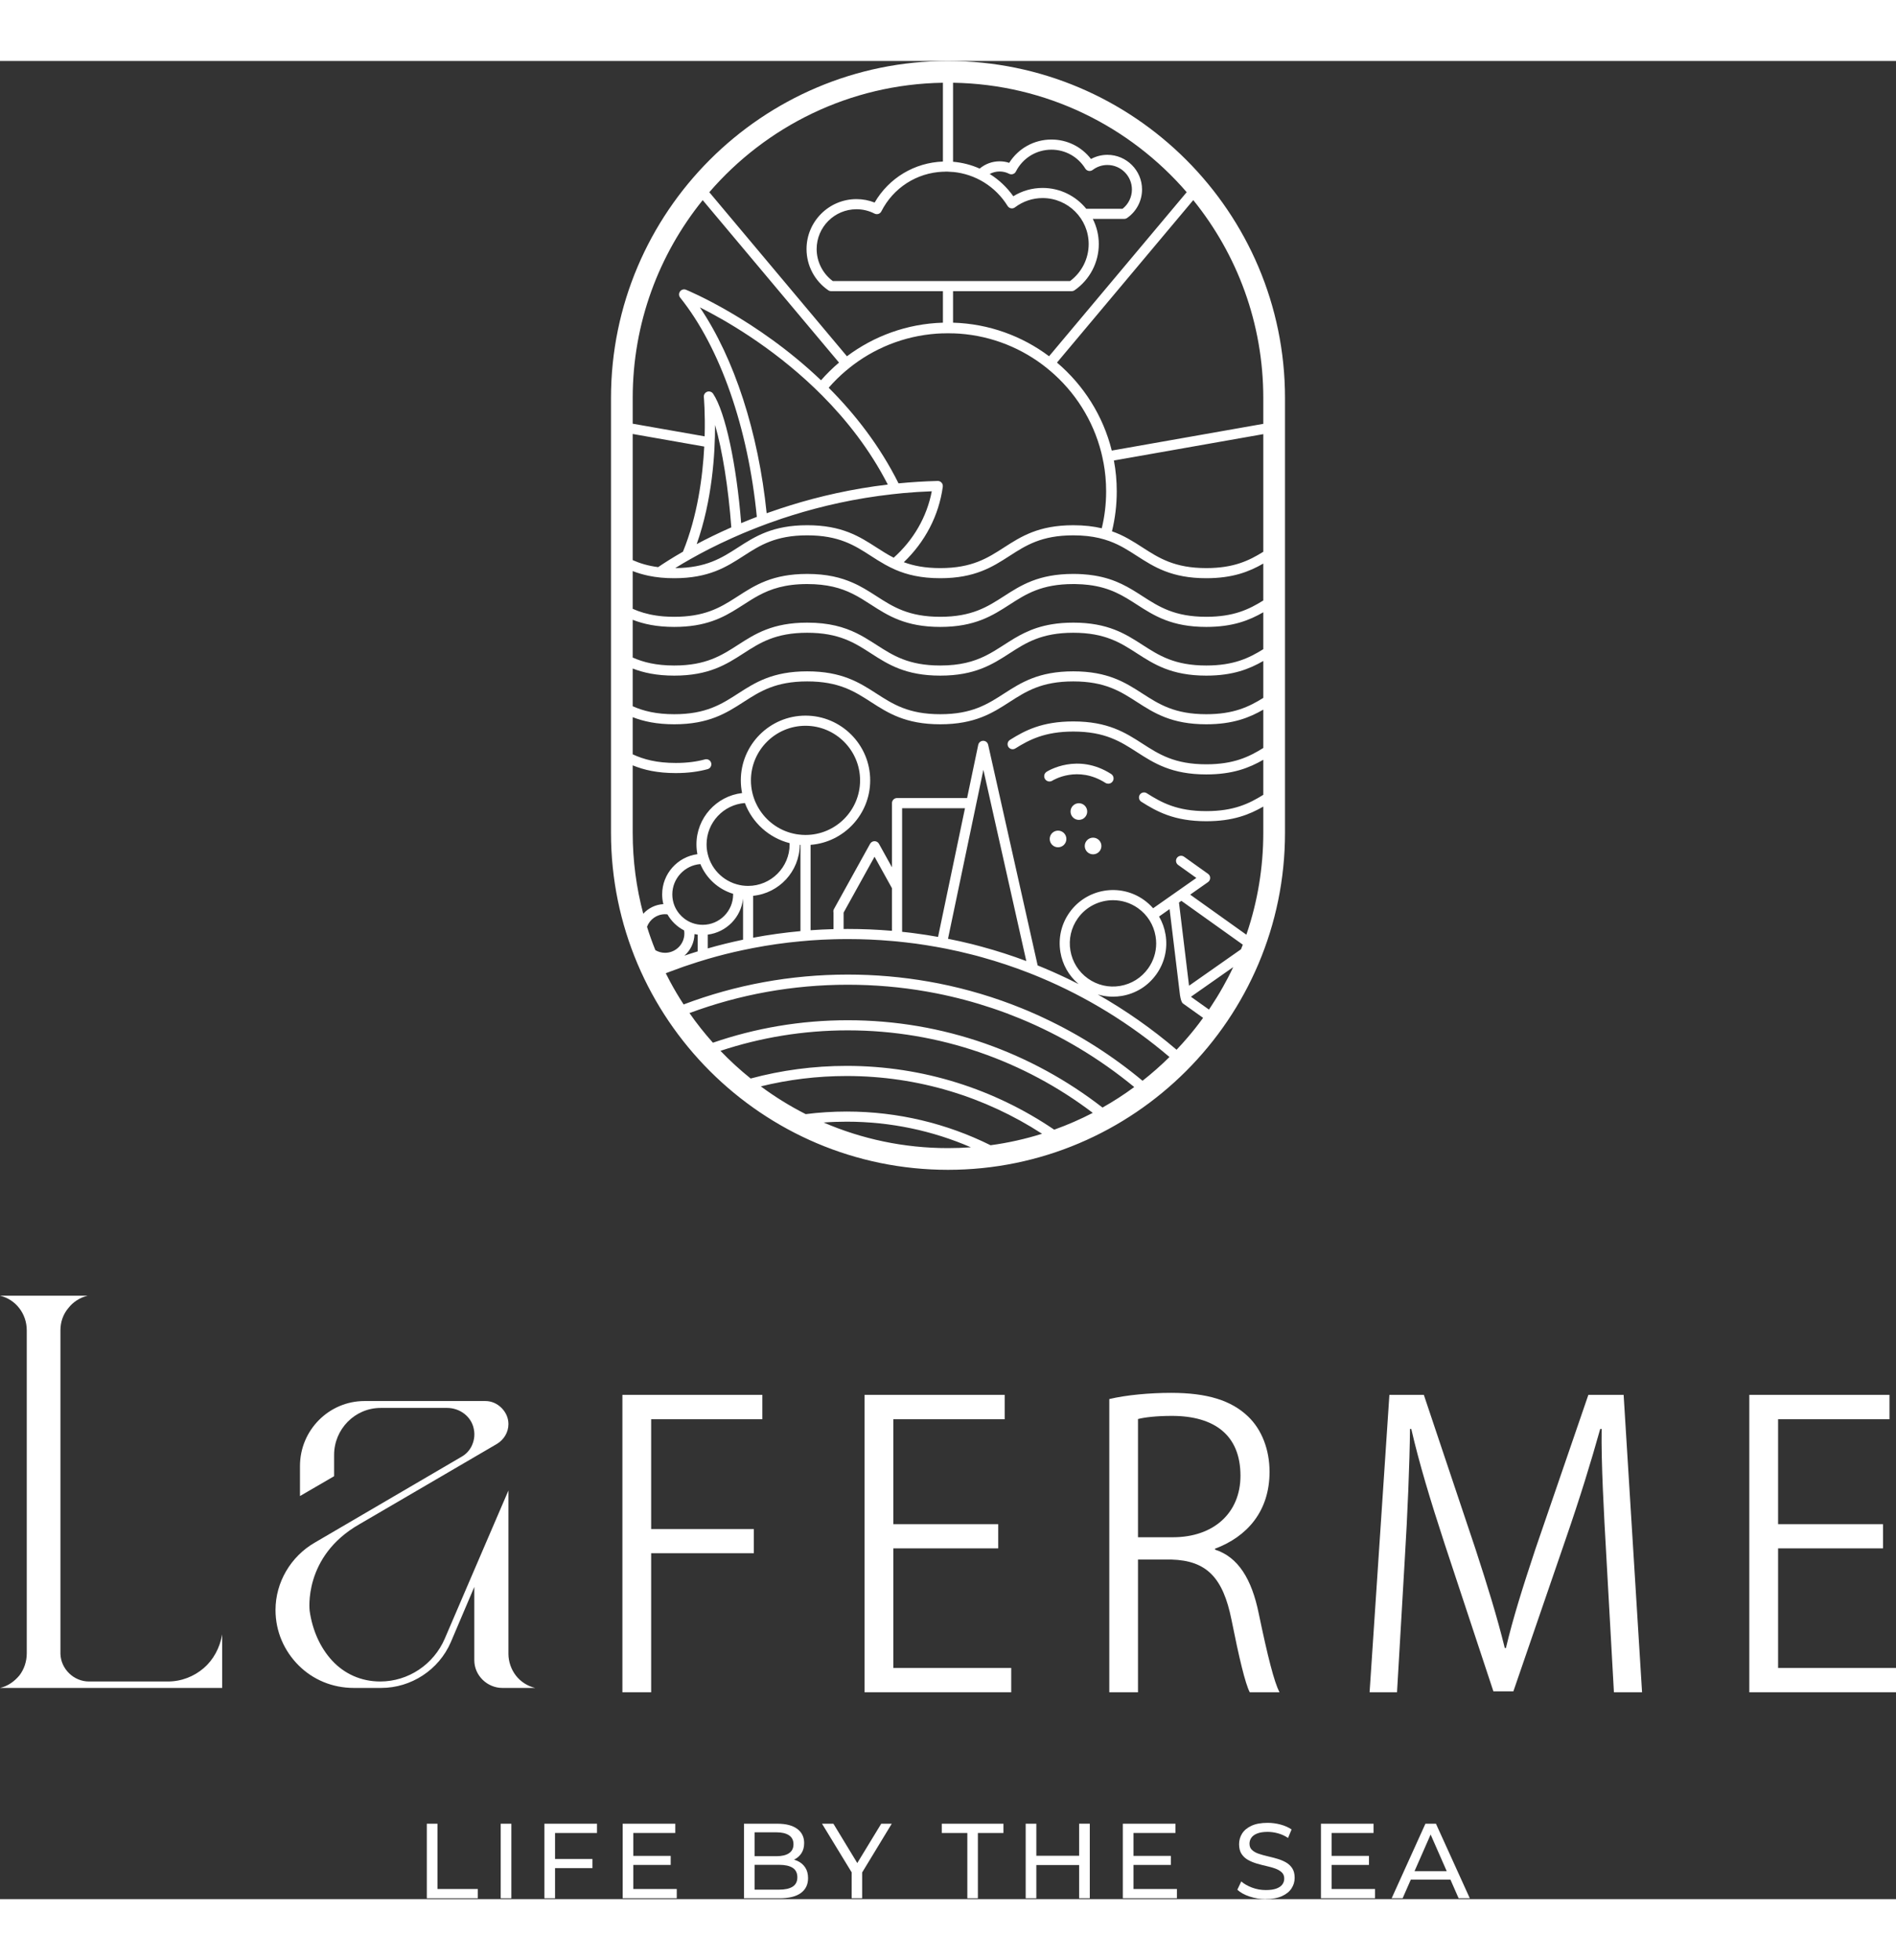
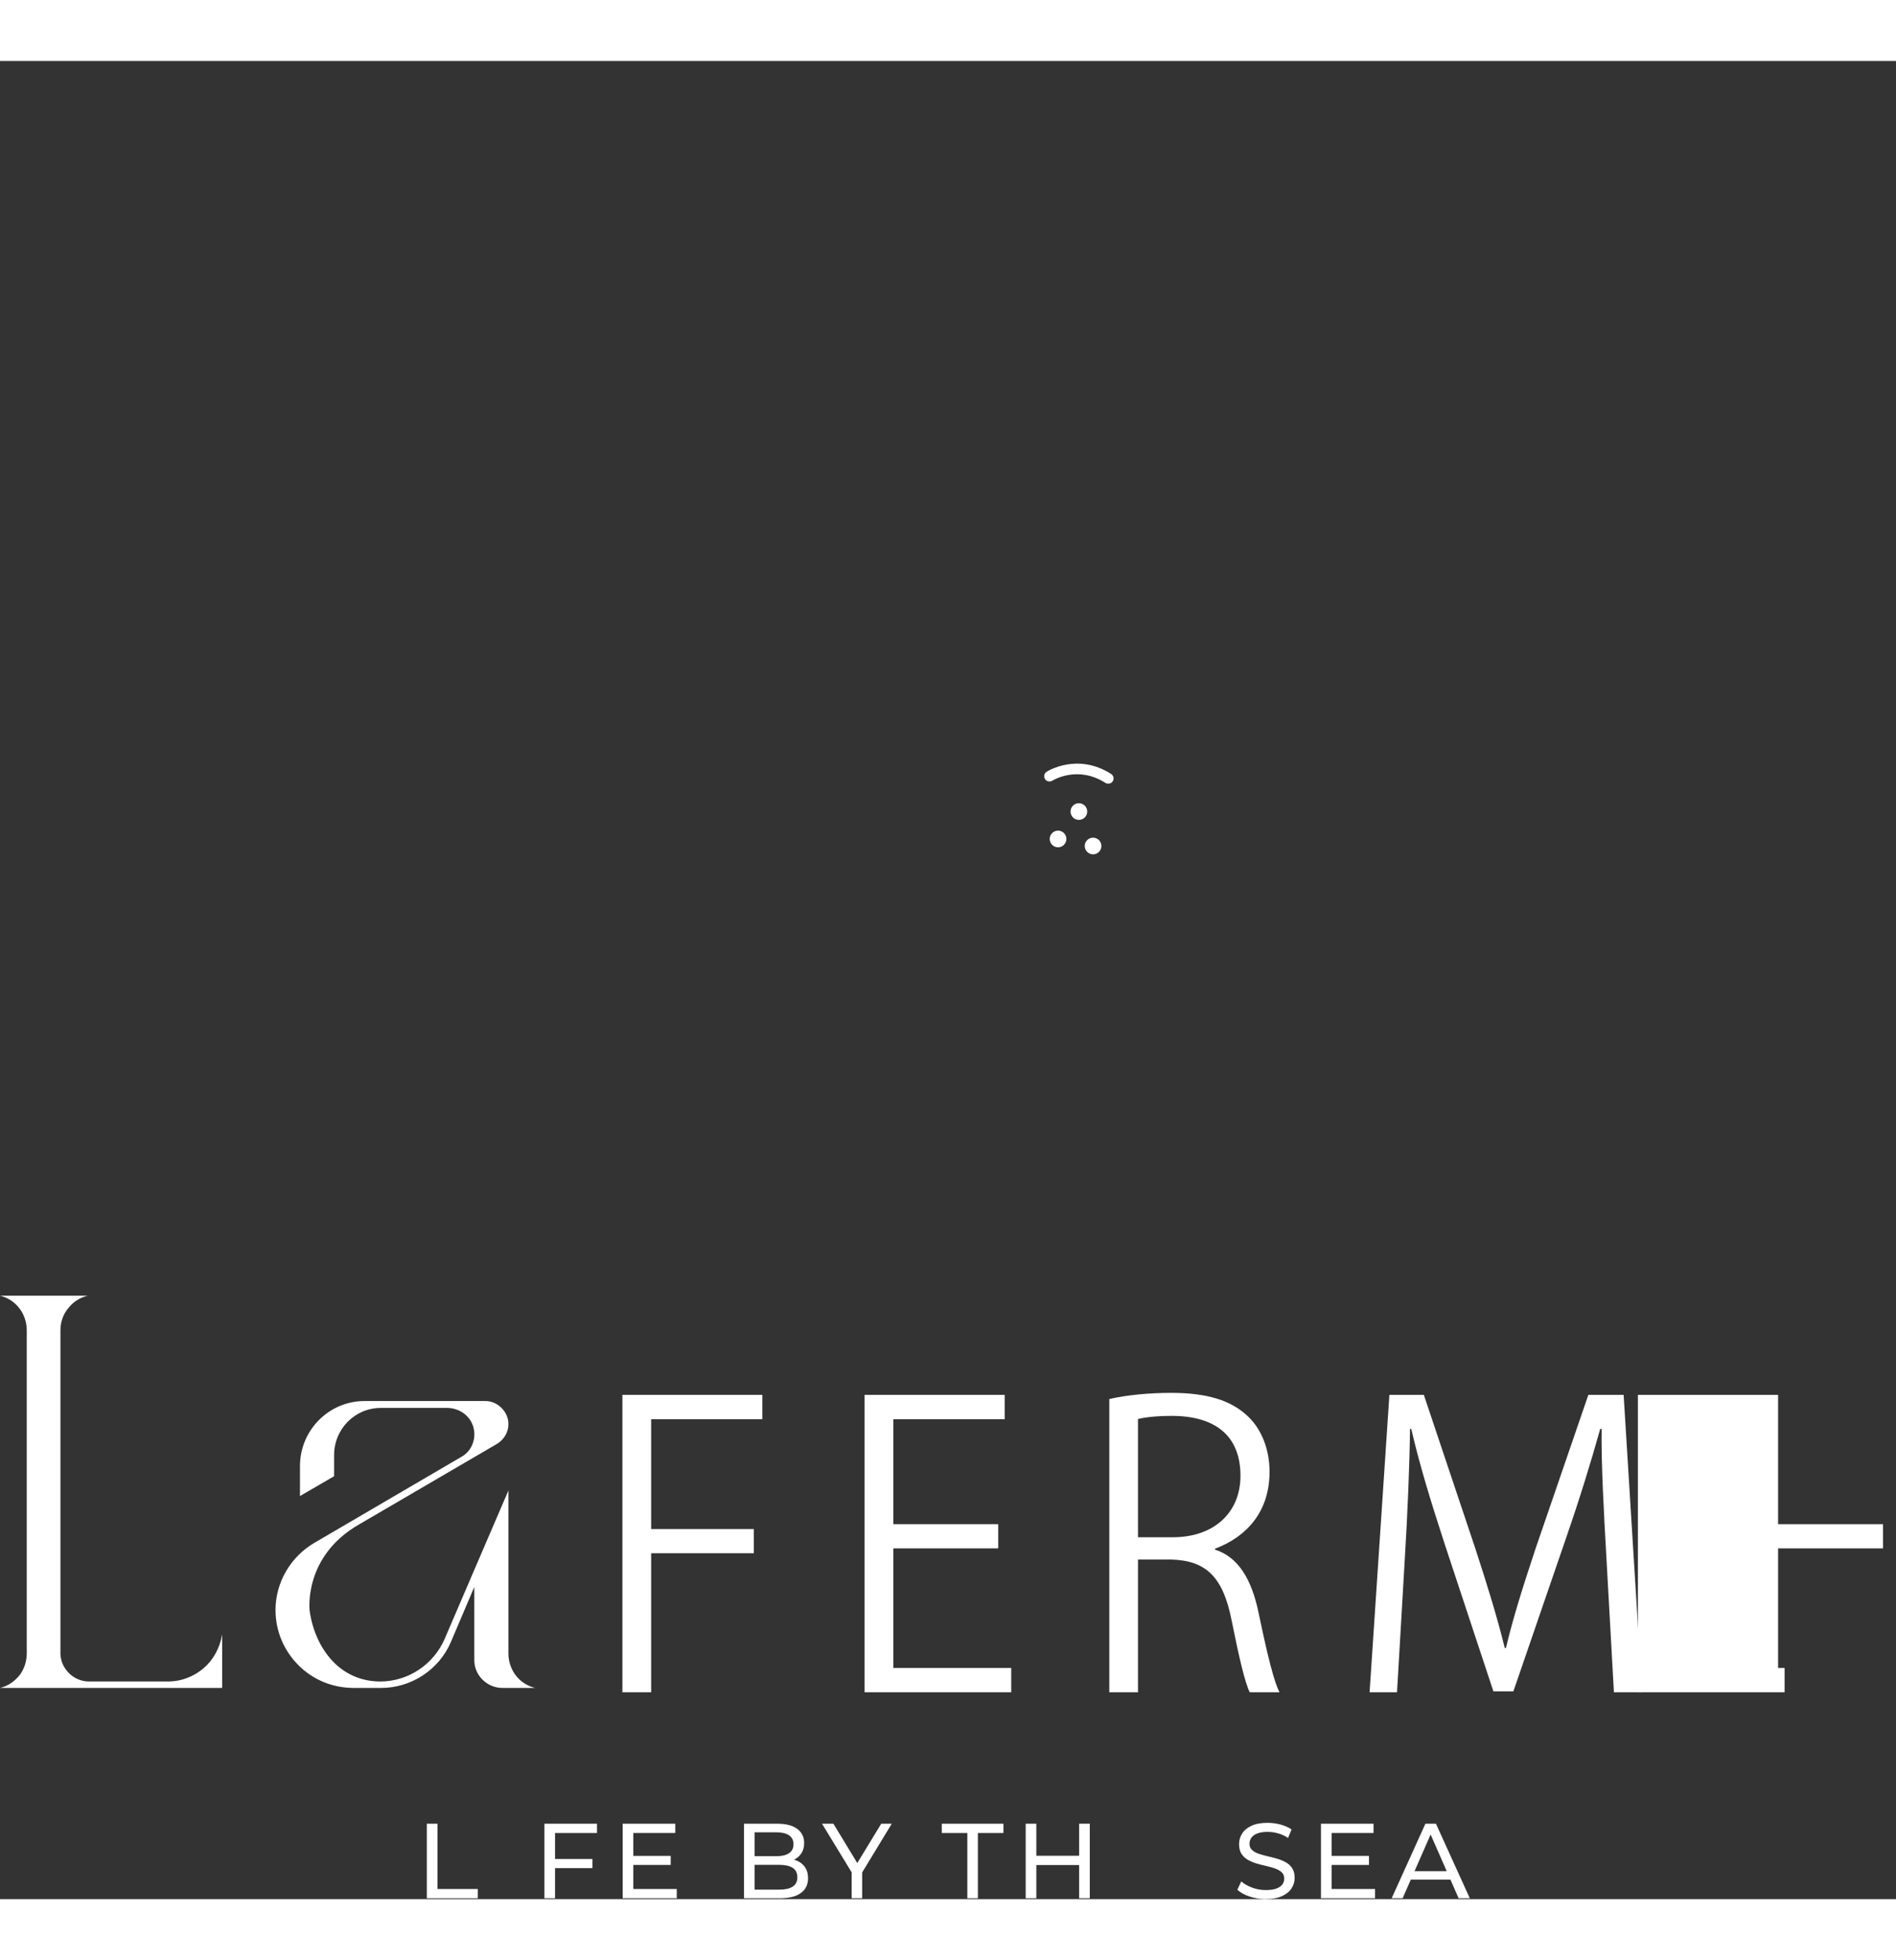
<svg xmlns="http://www.w3.org/2000/svg" id="Layer_2" width="208" height="215" viewBox="0 0 646.26 626.45">
  <rect x="0" y="0" width="646.26" height="626.45" fill="#333333" stroke="none" />
  <g id="Layer_1-2">
    <path d="m145.48,626.16v-25.41h3.63v22.25h13.76v3.16h-17.39Z" style="fill:#ffffff;" />
-     <path d="m170.67,626.16v-25.41h3.63v25.41h-3.63Z" style="fill:#ffffff;" />
    <path d="m189.19,626.16h-3.63v-25.41h17.93v3.16h-14.3v22.25Zm-.36-13.4h13.11v3.12h-13.11v-3.12Z" style="fill:#ffffff;" />
    <path d="m215.87,623h14.81v3.16h-18.44v-25.41h17.93v3.16h-14.3v19.1Zm-.33-11.29h13.07v3.09h-13.07v-3.09Z" style="fill:#ffffff;" />
    <path d="m253.59,626.16v-25.41h11.4c2.93,0,5.18.59,6.75,1.76,1.57,1.17,2.36,2.78,2.36,4.81,0,1.38-.31,2.54-.93,3.49s-1.45,1.67-2.49,2.18c-1.04.51-2.17.76-3.38.76l.65-1.09c1.45,0,2.73.25,3.85.76,1.11.51,2,1.25,2.65,2.23.65.98.98,2.2.98,3.65,0,2.18-.82,3.87-2.45,5.06-1.63,1.2-4.06,1.8-7.28,1.8h-12.13Zm3.63-2.94h8.35c2.01,0,3.54-.34,4.61-1.02,1.06-.68,1.6-1.74,1.6-3.19s-.53-2.55-1.6-3.23c-1.07-.68-2.6-1.02-4.61-1.02h-8.68v-2.94h7.77c1.84,0,3.27-.34,4.28-1.02,1.02-.68,1.52-1.69,1.52-3.05s-.51-2.37-1.52-3.05c-1.02-.68-2.44-1.02-4.28-1.02h-7.44v19.53Z" style="fill:#ffffff;" />
    <path d="m290.29,626.16v-9.73l.83,2.25-10.93-17.93h3.88l9.19,15.14h-2.11l9.22-15.14h3.59l-10.89,17.93.8-2.25v9.73h-3.59Z" style="fill:#ffffff;" />
    <path d="m329.72,626.16v-22.25h-8.71v-3.16h21.02v3.16h-8.71v22.25h-3.59Z" style="fill:#ffffff;" />
    <path d="m353.24,626.16h-3.63v-25.41h3.63v25.41Zm14.92-11.33h-15.28v-3.16h15.28v3.16Zm-.33-14.09h3.63v25.41h-3.63v-25.41Z" style="fill:#ffffff;" />
-     <path d="m386.35,623h14.81v3.16h-18.44v-25.41h17.93v3.16h-14.3v19.1Zm-.33-11.29h13.07v3.09h-13.07v-3.09Z" style="fill:#ffffff;" />
    <path d="m431.48,626.45c-1.94,0-3.79-.3-5.55-.89-1.77-.59-3.16-1.36-4.18-2.31l1.34-2.83c.97.85,2.2,1.55,3.7,2.11,1.5.56,3.06.83,4.68.83,1.48,0,2.67-.17,3.59-.51.92-.34,1.6-.8,2.03-1.4.44-.59.65-1.26.65-2.02,0-.87-.28-1.57-.85-2.11-.57-.53-1.31-.96-2.21-1.29-.91-.33-1.91-.61-3-.85-1.09-.24-2.18-.53-3.29-.85-1.1-.33-2.11-.74-3.01-1.25-.91-.51-1.64-1.19-2.2-2.05-.56-.86-.83-1.97-.83-3.32s.35-2.51,1.03-3.61c.69-1.1,1.75-1.98,3.19-2.65,1.44-.67,3.27-1,5.5-1,1.48,0,2.94.19,4.39.58,1.45.39,2.71.94,3.78,1.67l-1.2,2.9c-1.09-.73-2.24-1.25-3.45-1.58-1.21-.33-2.38-.49-3.52-.49-1.43,0-2.6.18-3.52.54-.92.36-1.59.85-2.01,1.45-.42.6-.64,1.28-.64,2.03,0,.9.28,1.61.85,2.14.57.53,1.31.96,2.21,1.27.91.31,1.91.6,3,.85,1.09.25,2.18.54,3.29.85,1.1.31,2.11.73,3.01,1.23s1.64,1.19,2.2,2.03c.56.85.83,1.94.83,3.27s-.35,2.48-1.05,3.58c-.7,1.1-1.79,1.98-3.25,2.65-1.46.67-3.31,1-5.54,1Z" style="fill:#ffffff;" />
    <path d="m453.88,623h14.81v3.16h-18.44v-25.41h17.93v3.16h-14.3v19.1Zm-.33-11.29h13.07v3.09h-13.07v-3.09Z" style="fill:#ffffff;" />
    <path d="m474.35,626.16l11.51-25.41h3.59l11.54,25.41h-3.81l-10.27-23.38h1.45l-10.27,23.38h-3.74Zm4.9-6.35l.98-2.9h14.3l1.05,2.9h-16.34Z" style="fill:#ffffff;" />
    <path d="m69.44,547.72c-3.3,2.83-7.54,4.56-12.26,4.56h-26.84c-5.19,0-9.59-4.25-9.74-9.43v-110.26c0-2.83.94-5.5,2.67-7.54,1.57-2.05,3.93-3.62,6.6-4.25H0c5.35,1.26,9.12,6.13,9.12,11.79v110.1c0,2.83-.94,5.5-2.52,7.54-1.72,2.05-3.93,3.62-6.6,4.25h75.73v-18.24c-.79,4.56-2.99,8.65-6.29,11.48Z" style="fill:#ffffff;" />
    <path d="m175.82,550.23c-1.57-2.04-2.52-4.71-2.52-7.38v-55.66l-11.63,27.04-10.06,23.43c-3.78,8.8-12.42,14.62-22.01,14.62-6.6,0-12.26-2.67-16.35-7.08-4.09-4.4-6.76-10.37-7.7-16.97,0,0-2.36-18.55,16.98-29.56l46.84-27.35c2.36-1.42,3.93-3.93,3.93-6.76,0-2.2-.94-4.09-2.35-5.51-1.42-1.41-3.31-2.35-5.51-2.35h-41.19c-12.1,0-22,9.9-22,22.16v10.22l11.63-6.76v-7.23c0-8.8,7.07-16.04,15.88-16.04h22.63c4.41,0,8.34,2.99,9.12,7.24.47,2.2,0,4.4-.94,6.13-.79,1.41-1.89,2.51-3.3,3.3l-49.99,29.24c-8.18,4.72-13.37,13.52-13.37,22.95,0,7.39,2.99,13.99,7.86,18.87,4.88,4.87,11.48,7.7,18.87,7.7h9.27c10.22,0,19.65-6.13,23.74-15.57l8.02-18.86v25c0,5.18,4.4,9.43,9.59,9.43h11.16c-2.67-.63-5.03-2.2-6.6-4.25Z" style="fill:#ffffff;" />
    <path d="m259.85,462.9v-8.31h-47.7v101.37h9.8v-47.4h35v-8.24h-35v-37.42h37.9Z" style="fill:#ffffff;" />
    <path d="m304.49,547.66v-40.75h35.76v-8.24h-35.76v-35.77h37.96v-8.31h-47.77v101.37h50v-8.3h-40.19Z" style="fill:#ffffff;" />
    <path d="m429.05,529.13c-2.4-11.82-7.05-19.28-14.9-21.79v-.32c10.87-4.08,18.58-12.68,18.58-26.19,0-7.57-2.63-14.39-7.32-18.87-5.69-5.45-13.86-8.05-26.26-8.05-7.17,0-15.2.72-21.04,2.11v99.94h9.78v-45.24h11.39c12.08.34,17.61,6.24,20.48,20.52,2.55,12.77,4.67,21.74,6.23,24.72h10.12c-1.85-3.69-3.95-11.93-7.06-26.83Zm-29.26-26.01h-11.9v-40.29c2.18-.57,6.2-1.07,11.59-1.07,14.47.02,23.34,6.56,23.34,20.4,0,12.67-9.13,20.96-23.03,20.96Z" style="fill:#ffffff;" />
    <path d="m553.42,454.59h-12.02l-18.02,52.47c-4.43,13.37-7.61,23.45-10.08,33.81h-.39c-2.61-10.59-5.81-20.93-10.02-33.85l-17.57-52.43h-11.74l-6.75,101.37h9.35l2.63-45.1c.98-15.94,1.65-32.4,1.8-44.66h.43c2.69,11.7,6.49,24.25,11.34,39.09l16.65,50.35h6.81l17.8-51.79c4.86-14.06,8.61-26.24,11.8-37.65h.49c-.19,11.78.77,28.91,1.6,43.5l2.58,46.26h9.59l-6.28-101.37Z" style="fill:#ffffff;" />
-     <path d="m606.07,547.66v-40.75h35.76v-8.24h-35.76v-35.77h37.97v-8.31h-47.78v101.37h50v-8.3h-40.19Z" style="fill:#ffffff;" />
-     <path d="m323.13,0c-63.34,0-114.87,51.53-114.87,114.87v148.16c0,63.34,51.53,114.87,114.87,114.87s114.87-51.53,114.87-114.87V114.87c0-63.34-51.53-114.87-114.87-114.87Zm1.72,7.42c31.79.5,60.27,14.87,79.64,37.3l-46.91,55.91c-9.18-6.88-20.48-11.08-32.73-11.44v-10.74h40.44c.35,0,.7-.11.99-.31,5.16-3.58,8.25-9.46,8.25-15.73,0-3.08-.74-6.01-2.05-8.59h10.72c.35,0,.69-.11.98-.31,3.19-2.21,5.09-5.84,5.09-9.71,0-6.51-5.3-11.81-11.81-11.81-1.97,0-3.88.49-5.59,1.42-3.21-4.18-8.14-6.63-13.48-6.63-5.91,0-11.29,3-14.4,7.94-1.05-.35-2.15-.52-3.27-.52-2.59,0-4.96.94-6.8,2.48,0,0,0,0,0,0h0c-2.84-1.27-5.9-2.06-9.07-2.33V7.42Zm-75.33,155.18c1.09-.5,2.21-.99,3.37-1.48,1.73-.73,3.53-1.46,5.4-2.19,1.1-.42,2.22-.85,3.36-1.27,1.53-.56,3.1-1.11,4.71-1.65,1.15-.38,2.31-.76,3.5-1.13,10.1-3.16,21.63-5.82,34.37-7.23,1.2-.14,2.41-.27,3.63-.38,3.18-.29,6.43-.5,9.74-.62-1.67,8.77-6.27,16.64-12.98,22.64-2.07-1.05-3.94-2.26-5.86-3.49-5.79-3.73-11.77-7.58-23.61-7.58s-17.82,3.85-23.6,7.58c-5.55,3.57-10.8,6.96-21.39,7.03.06-.04.11-.08.17-.11,1.49-.93,3.23-1.97,5.2-3.07,3.81-2.16,8.5-4.59,13.99-7.05Zm-12.05,2.06c5.29-14.97,6.28-30.76,6.26-40.62,2.49,8.61,4.55,21.47,5.54,34.91-4.43,1.95-8.38,3.89-11.8,5.71Zm1.09-80.68c8.36,4.19,24.12,13.17,39.1,27.5.88.84,1.75,1.69,2.62,2.57,8.32,8.38,16.25,18.45,22.33,30.31-12.23,1.45-23.35,4.02-33.16,7.06-1.21.37-2.39.75-3.55,1.14-1.56.51-3.09,1.04-4.58,1.57-2.83-27.54-10.97-52.71-22.76-70.15Zm82.79,61.11c.07-.5-.08-1.01-.42-1.38-.34-.38-.83-.6-1.33-.58-4.57.12-9.01.4-13.33.82-6.4-12.83-14.89-23.66-23.81-32.59,1.8-2.07,3.76-4.01,5.86-5.78h.01c.87-.74,1.77-1.46,2.69-2.15,8.54-6.36,19.02-10.25,30.38-10.61h0v.02c.57-.02,1.15-.04,1.73-.04s1.15.03,1.73.04v-.02c11.36.36,21.84,4.25,30.38,10.61.93.69,1.82,1.41,2.7,2.16h.01c8.42,7.13,14.62,16.8,17.42,27.82.28,1.11.52,2.24.73,3.38h.02c.6,3.21.91,6.51.91,9.89,0,4.33-.51,8.54-1.49,12.58-2.76-.65-5.94-1.04-9.7-1.04-11.84,0-17.82,3.85-23.61,7.58-5.61,3.61-10.9,7.03-21.73,7.03-5.21,0-9.13-.79-12.43-2.01,7.19-6.88,11.94-15.83,13.29-25.73Zm48.9-94.72s0,0,0,0c-3.51-4.33-8.87-7.1-14.87-7.1-3.56,0-6.98.97-9.99,2.83-2.19-3.09-4.94-5.65-8.04-7.59,1.01-.54,2.15-.85,3.37-.85,1.13,0,2.22.26,3.23.78.41.21.88.25,1.32.1.44-.14.8-.45,1-.86,2.33-4.59,6.97-7.45,12.11-7.45,4.73,0,9.05,2.41,11.55,6.44.26.41.67.7,1.15.79s.97-.03,1.36-.32c1.47-1.11,3.2-1.69,5.02-1.69,4.61,0,8.36,3.75,8.36,8.36,0,2.56-1.18,4.98-3.19,6.56h-12.38Zm-48.32-12.64c.17-.01.34-.02.52-.02.2,0,.4,0,.61.01.6.02,1.2.07,1.79.12v-.02c7.64.74,14.49,4.96,18.6,11.6.25.41.67.7,1.15.79.48.09.97-.03,1.35-.32,2.75-2.07,6.02-3.17,9.43-3.17,8.66,0,15.7,7.04,15.7,15.69,0,4.96-2.36,9.63-6.34,12.59h-80.89c-3.44-2.56-5.49-6.6-5.49-10.9,0-7.49,6.09-13.57,13.57-13.57,2.15,0,4.23.5,6.16,1.49.41.2.88.24,1.32.1.43-.14.8-.45,1-.86,4.08-8.04,12.05-13.15,20.99-13.52h0c.17,0,.35,0,.52,0,0,0,0,0,0,0Zm-.53-30.31v26.86c-9.69.35-18.41,5.6-23.28,13.97-1.97-.78-4.05-1.17-6.19-1.17-9.38,0-17.02,7.63-17.02,17.02,0,5.62,2.77,10.87,7.42,14.05.28.2.62.3.97.3h38.1v10.74s0,0,0,0c-12.25.36-23.54,4.57-32.72,11.45l-46.91-55.91c19.36-22.44,47.84-36.81,79.63-37.31Zm-105.74,107.45c0-25.52,8.94-48.99,23.86-67.44l46.46,55.36c-2.19,1.86-4.24,3.87-6.13,6.03-22.05-21.02-45.67-30.71-46.02-30.85-.73-.3-1.57-.06-2.03.57-.47.63-.45,1.5.04,2.11,13.69,17.08,23.17,44.43,26.13,74.72-1.84.71-3.63,1.42-5.34,2.14-1.56-19.76-5.35-37.83-9.57-44.12-.44-.65-1.28-.93-2.02-.66-.74.27-1.21,1-1.13,1.79,0,.13.5,5.47.27,13.41l-24.52-4.31v-8.75Zm0,12.25l24.39,4.29c-.53,10.24-2.29,23.65-7.26,35.83-3.75,2.15-6.6,3.99-8.46,5.26-3.43-.44-6.21-1.29-8.67-2.38v-43Zm7.73,175.92c-1.06-2.6-2.01-5.26-2.85-7.97h0c.93-2.5,3.34-4.28,6.15-4.28.28,0,.55.02.81.05,1.32,2.33,3.3,4.23,5.68,5.47.06.34.09.69.09,1.05,0,3.63-2.95,6.58-6.58,6.58-1.2,0-2.33-.33-3.3-.9Zm48.88-39.41c-.62-.07-1.23-.17-1.83-.32-.66-.14-1.31-.33-1.94-.55-4.75-1.64-8.63-5.15-10.75-9.65-.3-.61-.56-1.23-.77-1.87h0c-.21-.59-.38-1.18-.52-1.79-.33-1.37-.5-2.8-.5-4.27,0-10.26,8.34-18.61,18.6-18.61s18.6,8.35,18.6,18.61-8.34,18.6-18.6,18.6c-.78,0-1.54-.05-2.29-.15Zm.57,3.53v29.39c-5.43.5-10.81,1.24-16.12,2.24v-14.28c8.85-.87,15.8-8.32,15.88-17.37.08.01.16.02.24.02Zm-3.7-.6c.01.14.01.29.01.43,0,7.8-6.35,14.15-14.15,14.15-.68,0-1.34-.05-2-.14-.64-.09-1.28-.23-1.89-.41-.74-.2-1.46-.47-2.14-.8-2.55-1.2-4.7-3.15-6.14-5.57-.39-.65-.73-1.34-1.01-2.06-.23-.59-.43-1.2-.57-1.83-.27-1.07-.41-2.19-.41-3.34,0-7.43,5.76-13.55,13.06-14.1,2.52,6.71,8.21,11.88,15.24,13.67Zm-15.87,18.89v14.02c-4.05.85-8.06,1.83-12.02,2.97v-4.7c6.35-.8,11.37-5.91,12.02-12.29Zm-3.38-1.62v.21c0,5.71-4.65,10.36-10.37,10.36-1.21,0-2.37-.21-3.45-.59-1.02-.36-1.98-.88-2.82-1.53-.64-.49-1.21-1.04-1.72-1.66-.68-.82-1.24-1.75-1.64-2.75-.47-1.18-.73-2.48-.73-3.83,0-5.45,4.23-9.93,9.57-10.34,2,4.84,6.1,8.6,11.16,10.13Zm-12.09,13.91v5.72c-1.52.46-3.03.95-4.53,1.46,2.07-1.8,3.39-4.42,3.45-7.36.35.08.71.14,1.08.18Zm85.33,72.76c-15.04,0-29.38-3.11-42.39-8.72,2.59-.2,5.21-.29,7.85-.29,15.01,0,29.31,3.1,42.29,8.71.01.01.03.01.04.02-2.57.19-5.17.28-7.79.28Zm14.5-.98s-.05-.03-.08-.04c-14.76-7.32-31.39-11.44-48.96-11.44-4.73,0-9.38.3-13.96.88-5.37-2.72-10.49-5.89-15.3-9.46,9.38-2.31,19.18-3.53,29.26-3.53,24.48,0,47.3,7.2,66.47,19.6.04.03.09.06.13.08-5.66,1.78-11.53,3.1-17.56,3.91Zm21.7-5.3s-.09-.06-.13-.09c-20.17-13.66-44.47-21.65-70.61-21.65-11.32,0-22.28,1.49-32.72,4.3-3.63-2.91-7.08-6.07-10.3-9.43,13.66-4.53,28.25-6.98,43.41-6.98,31.34,0,60.28,10.48,83.5,28.12-4.23,2.19-8.62,4.11-13.15,5.73Zm16.46-7.54c-24-18.64-54.13-29.76-86.81-29.76-16.09,0-31.55,2.69-45.97,7.66h-.01c-2.86-3.2-5.53-6.57-7.99-10.1,17.03-6.34,35.24-9.66,53.97-9.66,9.1,0,18.08.78,26.86,2.32.57.1,1.14.2,1.7.31.57.1,1.14.21,1.7.32,6.46,1.28,12.8,2.97,19,5.05,1.63.55,3.25,1.12,4.86,1.72,1.47.55,2.94,1.13,4.4,1.73,14.04,5.76,27.21,13.62,39.11,23.42-3.46,2.55-7.07,4.89-10.82,6.99Zm13.65-9.13c-10.3-8.57-21.54-15.72-33.47-21.32-1.23-.59-2.46-1.15-3.71-1.69-1.35-.6-2.7-1.17-4.07-1.72-9.09-3.69-18.54-6.51-28.24-8.44l-3.4-.63c-9.01-1.58-18.23-2.39-27.57-2.39-19.44,0-38.33,3.5-55.96,10.18-1.64-2.51-3.18-5.1-4.6-7.75-.51-.95-1.01-1.91-1.49-2.88.49-.19.99-.38,1.49-.57,3.09-1.18,6.22-2.27,9.38-3.26,1.15-.37,2.3-.72,3.45-1.05,3.96-1.16,7.97-2.17,12.02-3.02,1.15-.25,2.3-.49,3.45-.7,5.31-1.02,10.69-1.79,16.12-2.29,1.15-.12,2.3-.21,3.45-.3,2.6-.19,5.2-.32,7.81-.39.58-.02,1.15-.03,1.73-.04.57-.01,1.15-.02,1.72-.02.48-.01.95-.01,1.43-.01,5.06,0,10.08.22,15.06.66.58.04,1.15.1,1.72.15.58.06,1.15.12,1.73.19.38.03.76.07,1.14.12.57.06,1.15.13,1.72.21.58.06,1.16.14,1.73.21,2.33.32,4.65.69,6.96,1.1.56.09,1.13.2,1.69.31.56.1,1.13.21,1.7.32,2.96.59,5.91,1.26,8.83,2.01.57.14,1.15.29,1.72.44.58.16,1.16.31,1.73.48,5.44,1.51,10.78,3.29,16.02,5.33.65.25,1.3.51,1.94.77.65.27,1.29.53,1.94.8,15.86,6.65,30.68,15.74,44.01,27.09-2.9,2.87-5.97,5.58-9.18,8.1Zm-101.89-51.73v-5.59l10.54-19.03,5.95,10.74v14.51c-4.98-.42-10-.64-15.06-.64-.48,0-.96,0-1.43.01Zm32.19,2.7c-2.54-.46-5.09-.85-7.66-1.19-.57-.08-1.15-.15-1.73-.23-.57-.06-1.15-.13-1.72-.19-.38-.05-.76-.09-1.14-.12v-42.13h21.43l-9.18,43.86Zm11.52-38.18l1.55-7.4.36-1.71,2.02-9.66,14.63,65.18c-4.95-1.86-9.99-3.48-15.11-4.87-.58-.16-1.15-.32-1.73-.46-.57-.16-1.15-.3-1.72-.45-2.69-.67-5.4-1.27-8.13-1.81l8.13-38.82Zm33.59,42.81c-.65-3.87.25-7.77,2.53-10.97,2.87-4.02,7.4-6.17,12-6.17,2.96,0,5.94.89,8.53,2.73,3.2,2.28,5.32,5.67,5.97,9.55.14.82.21,1.65.21,2.46,0,3.04-.94,5.99-2.74,8.51-2.29,3.2-5.68,5.32-9.55,5.97-3.88.66-7.78-.25-10.98-2.53-3.2-2.28-5.32-5.67-5.97-9.55Zm45.22,22.98c-.07.12-.16.23-.26.35h0c-1.54,2.12-3.16,4.17-4.86,6.15-1.26,1.49-2.56,2.94-3.91,4.35-8.4-7.17-17.39-13.47-26.85-18.84.33.09.68.19,1.02.27,1.34.32,2.72.48,4.11.48,1.01,0,2.03-.08,3.05-.25,2.39-.4,4.63-1.26,6.63-2.5,2-1.25,3.74-2.9,5.15-4.87,2.82-3.95,3.93-8.77,3.13-13.55-.37-2.21-1.12-4.28-2.21-6.14h0s3.59-2.53,3.59-2.53h0s3.55,29.39,3.55,29.39c.01.05.02.09.03.13.16,1.01.45,2.27,1,2.66l6.84,4.88s-.01.01-.01.02Zm6.68-10.37h-.01c-1.27,2.27-2.63,4.48-4.07,6.64t-.02.02c-.19.29-.38.58-.57.87l-6.14-4.37,14.4-10.1c-1.1,2.36-2.3,4.67-3.59,6.94Zm6.25-13.02l-17.71,12.42-3.43-28.35.82-.58,20.94,14.94c-.21.52-.41,1.05-.62,1.57Zm7.6-68.6c-4.86,3.02-10.09,5.56-19.43,5.56-10.83,0-16.13-3.42-21.74-7.03-5.78-3.73-11.76-7.58-23.6-7.58-10.66,0-16.51,3.11-21.58,6.29-.81.5-1.05,1.57-.55,2.38.51.8,1.57,1.05,2.38.54,4.65-2.91,10-5.76,19.75-5.76,10.83,0,16.12,3.42,21.73,7.03,5.79,3.73,11.77,7.58,23.61,7.58,9.06,0,14.69-2.26,19.43-4.99v11.94c-4.86,3.02-10.09,5.56-19.43,5.56-9.9,0-15.18-2.86-20.3-6.11-.8-.51-1.86-.27-2.37.52-.52.8-.28,1.88.52,2.39,5.37,3.41,11.3,6.64,22.15,6.64,9.06,0,14.69-2.26,19.43-4.99v8.91c0,11.97-1.97,23.49-5.6,34.25,0,.01-.01.01-.01.01-.05.16-.11.33-.17.49l-19.14-13.65,6.08-4.27c.46-.32.73-.85.73-1.41.01-.56-.26-1.08-.72-1.41l-8.19-5.84c-.78-.55-1.86-.37-2.41.4-.55.78-.37,1.86.41,2.41l6.2,4.43-14.73,10.33c-.92-1.05-1.98-2.01-3.14-2.84-8.16-5.82-19.52-3.91-25.34,4.25-2.82,3.95-3.92,8.76-3.12,13.54.7,4.21,2.81,7.95,5.99,10.7.09.08.18.16.27.22-1.23-.63-2.47-1.24-3.72-1.84-3.38-1.63-6.82-3.14-10.3-4.55l-16.87-75.2c-.18-.79-.88-1.35-1.69-1.35h-.01c-.81.01-1.51.58-1.68,1.37l-3.8,18.14h-23.88c-.95,0-1.72.77-1.72,1.73v21.88l-4.44-8.02c-.3-.55-.88-.89-1.51-.89s-1.2.34-1.51.89l-12.32,22.24c-.2.37-.25.79-.16,1.18v5.66c-2.62.07-5.22.2-7.81.38v-29.1c11.36-.88,20.32-10.4,20.32-21.98,0-12.16-9.89-22.06-22.05-22.06s-22.05,9.9-22.05,22.06c0,1.48.15,2.93.43,4.33-8.74,1.02-15.55,8.47-15.55,17.48,0,1.15.11,2.27.32,3.35-6.77.89-12.01,6.69-12.01,13.7,0,1.14.14,2.26.41,3.32-2.71.15-5.14,1.39-6.85,3.28-2.35-8.81-3.6-18.07-3.6-27.61v-22.96c3.81,1.56,8.43,2.63,14.66,2.63,4.31,0,7.85-.51,10.88-1.34.89-.24,1.43-1.16,1.22-2.06-.22-.96-1.2-1.52-2.15-1.26-2.77.76-5.99,1.21-9.95,1.21-6.43,0-10.91-1.2-14.66-2.94v-12.66c3.71,1.44,8.19,2.42,14.16,2.42,11.84,0,17.82-3.85,23.6-7.58,5.61-3.61,10.9-7.03,21.73-7.03s16.13,3.42,21.74,7.03c5.78,3.73,11.76,7.58,23.6,7.58s17.82-3.85,23.6-7.58c5.61-3.61,10.91-7.03,21.74-7.03s16.12,3.42,21.73,7.03c5.79,3.73,11.77,7.58,23.61,7.58,9.06,0,14.69-2.26,19.43-4.99v13.05Zm0-17.07c-4.86,3.02-10.09,5.56-19.43,5.56-10.83,0-16.13-3.42-21.74-7.03-5.78-3.73-11.76-7.58-23.6-7.58s-17.82,3.85-23.61,7.58c-5.61,3.61-10.9,7.03-21.73,7.03s-16.12-3.42-21.73-7.03c-5.79-3.73-11.77-7.58-23.61-7.58s-17.82,3.85-23.6,7.58c-5.61,3.61-10.91,7.03-21.73,7.03-6.14,0-10.51-1.1-14.16-2.71v-12.86c3.71,1.44,8.19,2.42,14.16,2.42,11.84,0,17.82-3.85,23.6-7.58,5.61-3.62,10.9-7.03,21.73-7.03s16.13,3.41,21.74,7.03c5.78,3.73,11.76,7.58,23.6,7.58s17.82-3.85,23.6-7.58c5.61-3.62,10.91-7.03,21.74-7.03s16.12,3.41,21.73,7.03c5.79,3.73,11.77,7.58,23.61,7.58,9.06,0,14.69-2.26,19.43-4.99v12.58Zm0-16.6c-4.86,3.02-10.09,5.56-19.43,5.56-10.83,0-16.13-3.42-21.74-7.03-5.78-3.73-11.76-7.58-23.6-7.58-2.71,0-5.12.2-7.28.56-7.29,1.2-11.87,4.14-16.33,7.02-2.11,1.35-4.16,2.68-6.49,3.81,0,0,0,.01-.02.01-3.86,1.88-8.46,3.21-15.22,3.21-10.83,0-16.12-3.42-21.73-7.03-.48-.31-.95-.61-1.44-.92-1.69-1.07-3.43-2.13-5.37-3.08-4.22-2.06-9.35-3.58-16.8-3.58-11.84,0-17.82,3.85-23.6,7.58-5.61,3.61-10.91,7.03-21.73,7.03-6.14,0-10.51-1.1-14.16-2.71v-12.87c3.71,1.45,8.19,2.43,14.16,2.43,10.66,0,16.57-3.12,21.85-6.47.59-.36,1.17-.74,1.75-1.11,1.7-1.1,3.37-2.17,5.17-3.14,4.15-2.23,9.01-3.89,16.56-3.89,3.41,0,6.27.34,8.76.91,2.52.58,4.66,1.4,6.62,2.37,2.27,1.11,4.3,2.42,6.36,3.75,5.78,3.73,11.76,7.58,23.6,7.58s17.82-3.86,23.6-7.58c5.61-3.62,10.91-7.03,21.74-7.03.31,0,.62,0,.92.01,1.52.03,2.93.12,4.24.28,7.51.9,11.93,3.75,16.57,6.74,5.79,3.73,11.77,7.58,23.61,7.58,9.06,0,14.69-2.26,19.43-4.99v12.58Zm0-16.6c-4.86,3.02-10.09,5.56-19.43,5.56-10.83,0-16.13-3.42-21.74-7.03-4.48-2.89-9.09-5.86-16.45-7.04-1.24-.2-2.56-.35-3.97-.44h-.01c-1.01-.07-2.06-.1-3.17-.1-11.84,0-17.82,3.85-23.61,7.58-5.61,3.61-10.9,7.03-21.73,7.03s-16.12-3.42-21.73-7.03c-1.33-.85-2.67-1.72-4.09-2.54-1.26-.73-2.57-1.42-4-2.04-3.98-1.76-8.81-3-15.52-3-11.84,0-17.82,3.85-23.6,7.58-.35.23-.71.45-1.06.68-2.62,1.68-5.26,3.27-8.51,4.44-3.24,1.17-7.1,1.91-12.16,1.91-1.31,0-2.54-.05-3.69-.14-.86-.07-1.69-.17-2.47-.29-3.13-.46-5.71-1.27-8-2.29v-12.86c1.64.64,3.44,1.18,5.44,1.6,1.28.27,2.65.48,4.12.62,1.43.14,2.96.21,4.6.21,11.84,0,17.82-3.86,23.6-7.58,5.61-3.62,10.9-7.03,21.73-7.03s16.13,3.41,21.74,7.03c1.56,1.01,3.14,2.02,4.85,2.97,1.08.6,2.21,1.17,3.42,1.7,3.94,1.71,8.72,2.91,15.33,2.91,11.84,0,17.82-3.86,23.6-7.58,5.61-3.62,10.91-7.03,21.74-7.03,3.42,0,6.29.34,8.79.92,1.24.29,2.39.64,3.48,1.03,3.64,1.32,6.5,3.17,9.46,5.08,5.79,3.72,11.77,7.58,23.61,7.58,9.06,0,14.69-2.26,19.43-4.99v12.58Zm0-16.6c-4.86,3.02-10.09,5.56-19.43,5.56-10.83,0-16.13-3.42-21.74-7.03-3.12-2.01-6.29-4.06-10.41-5.51,1.07-4.37,1.63-8.92,1.63-13.61,0-3.59-.33-7.11-.97-10.52l50.92-8.98v40.09Zm0-43.6l-51.65,9.11c-2.95-11.88-9.61-22.3-18.67-29.99l46.45-55.37c14.93,18.45,23.87,41.93,23.87,67.45v8.8Z" style="fill:#ffffff;" />
+     <path d="m606.07,547.66v-40.75h35.76v-8.24h-35.76v-35.77v-8.31h-47.78v101.37h50v-8.3h-40.19Z" style="fill:#ffffff;" />
    <path d="m358.67,245.29c.35-.22,8.66-5.29,18.12.74.3.19.64.28.97.28.59,0,1.18-.29,1.52-.83.54-.84.29-1.95-.55-2.49-11.43-7.3-21.56-1.02-21.98-.75-.84.53-1.08,1.64-.55,2.48.53.84,1.64,1.09,2.48.56Z" style="fill:#ffffff;" />
    <circle cx="367.74" cy="255.8" r="2.84" style="fill:#ffffff;" />
    <circle cx="360.64" cy="265.14" r="2.84" style="fill:#ffffff;" />
    <circle cx="372.58" cy="267.54" r="2.84" style="fill:#ffffff;" />
  </g>
</svg>